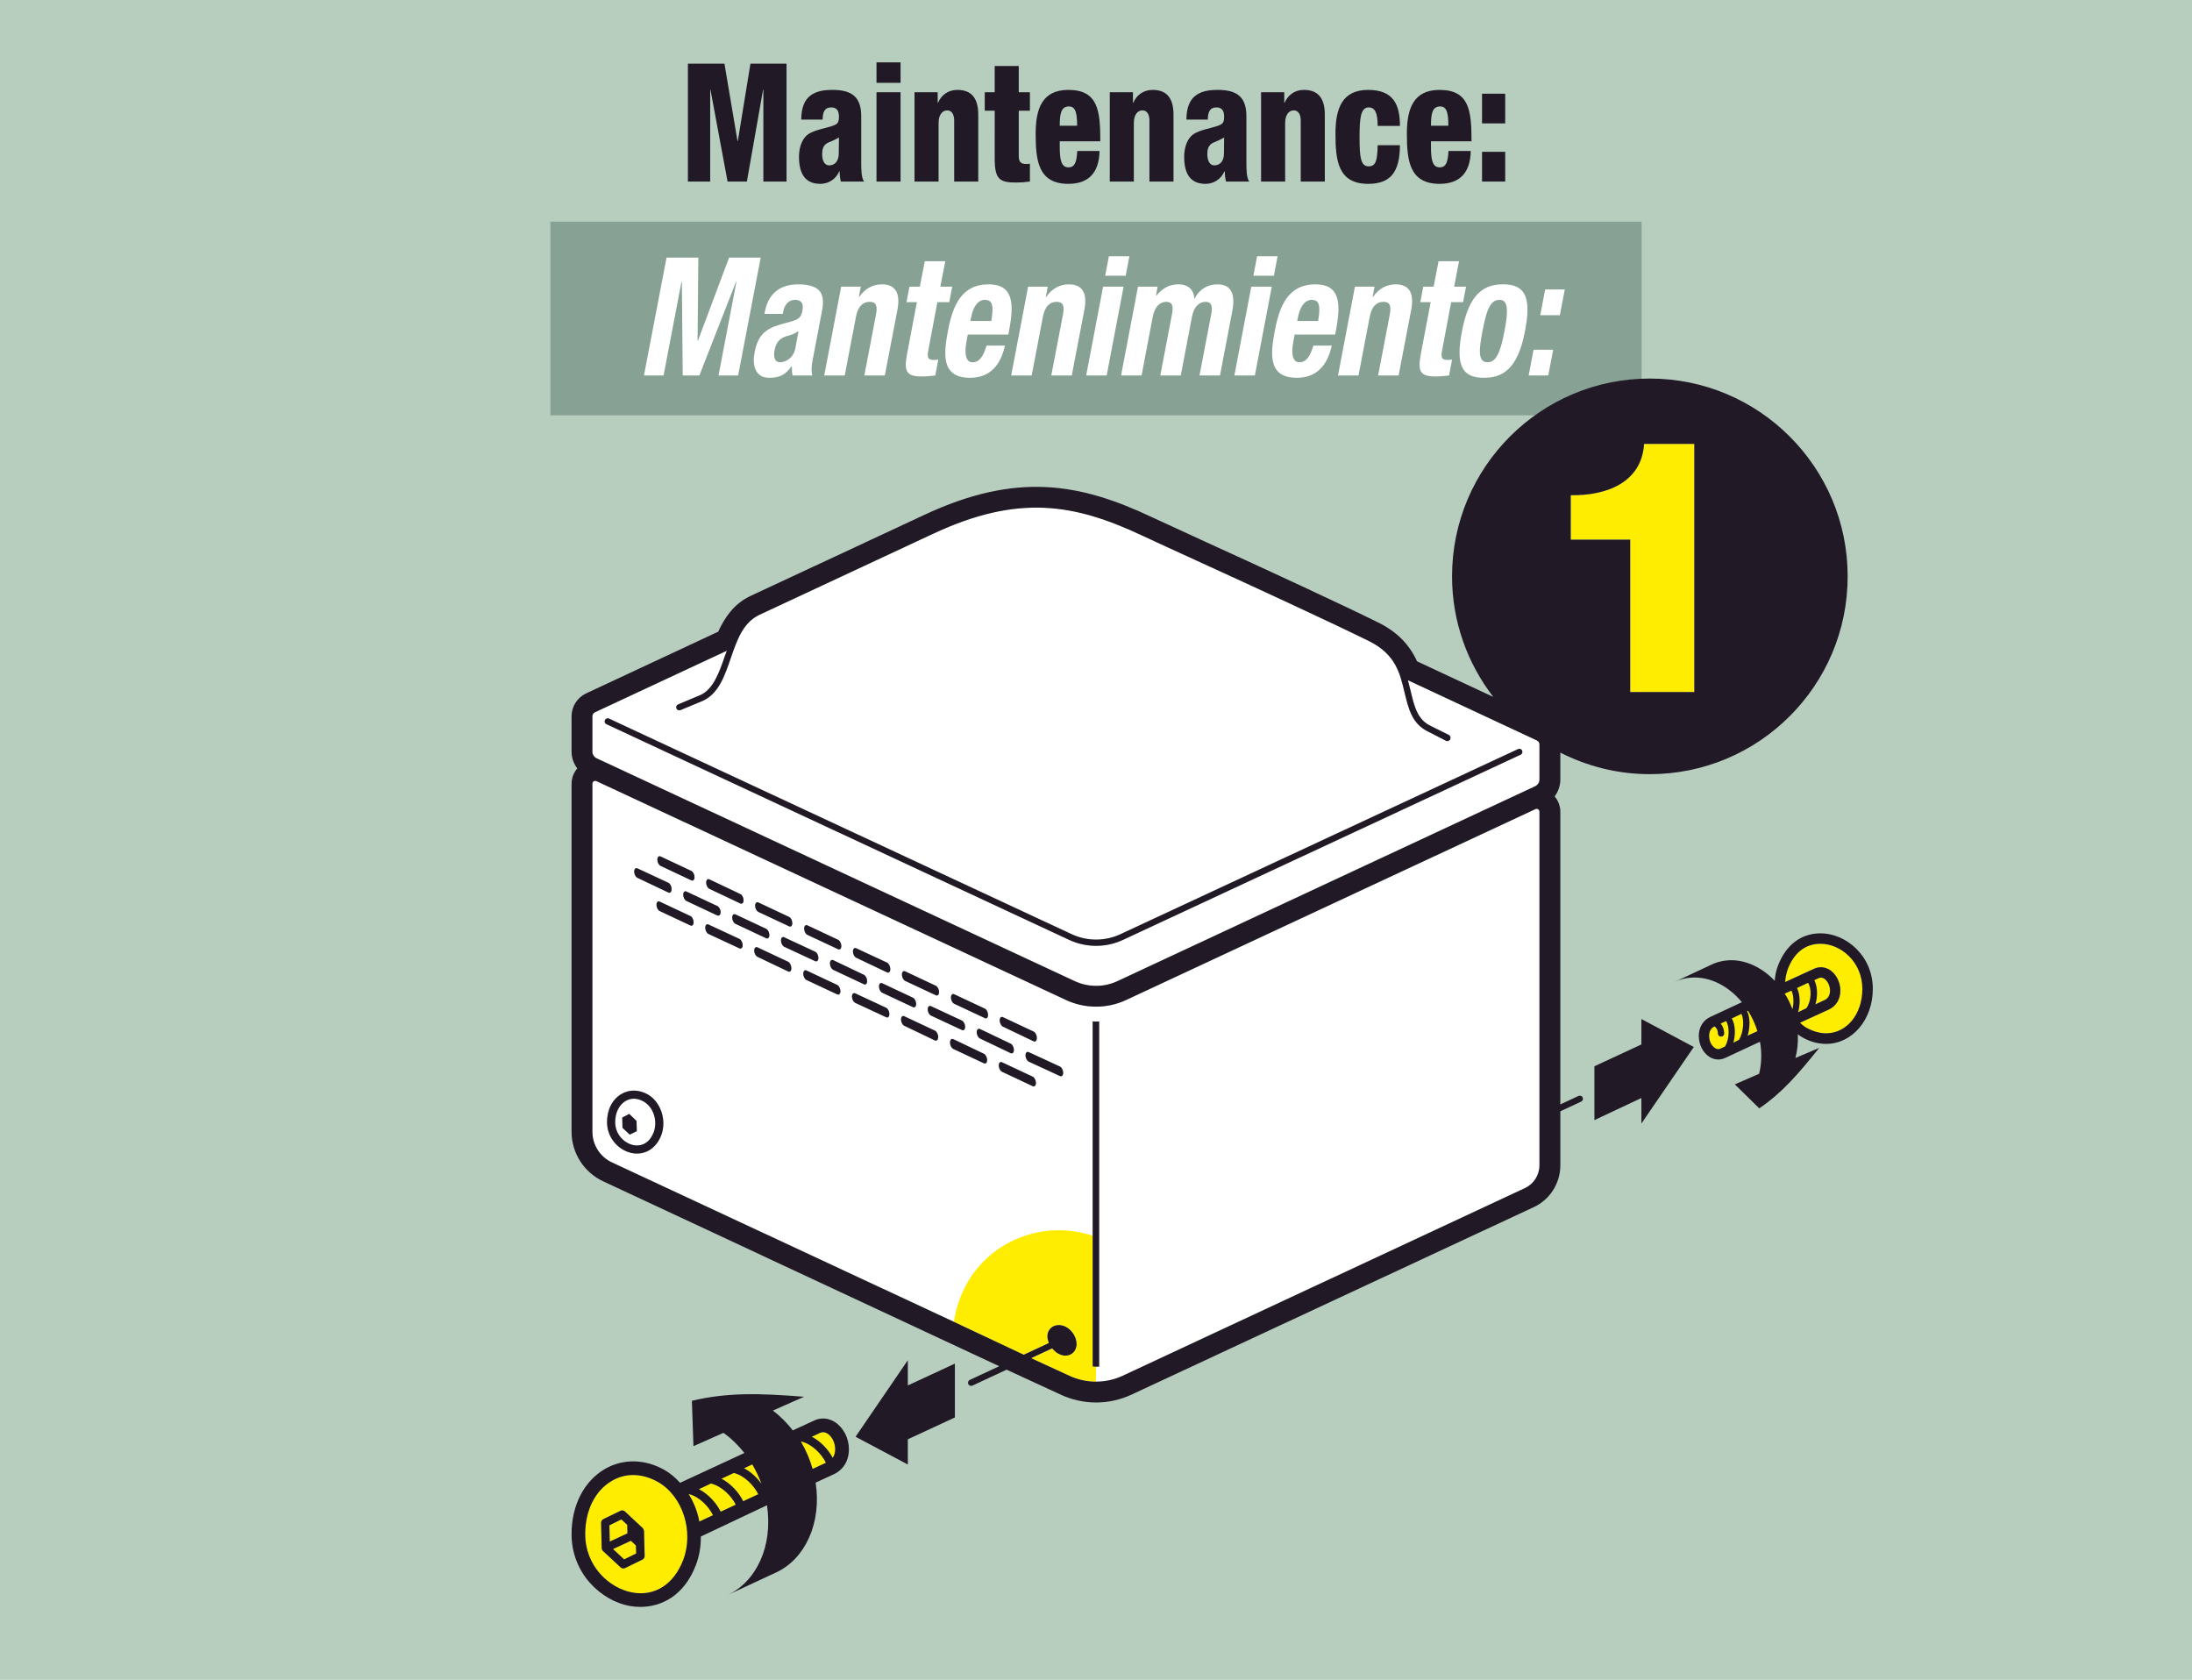
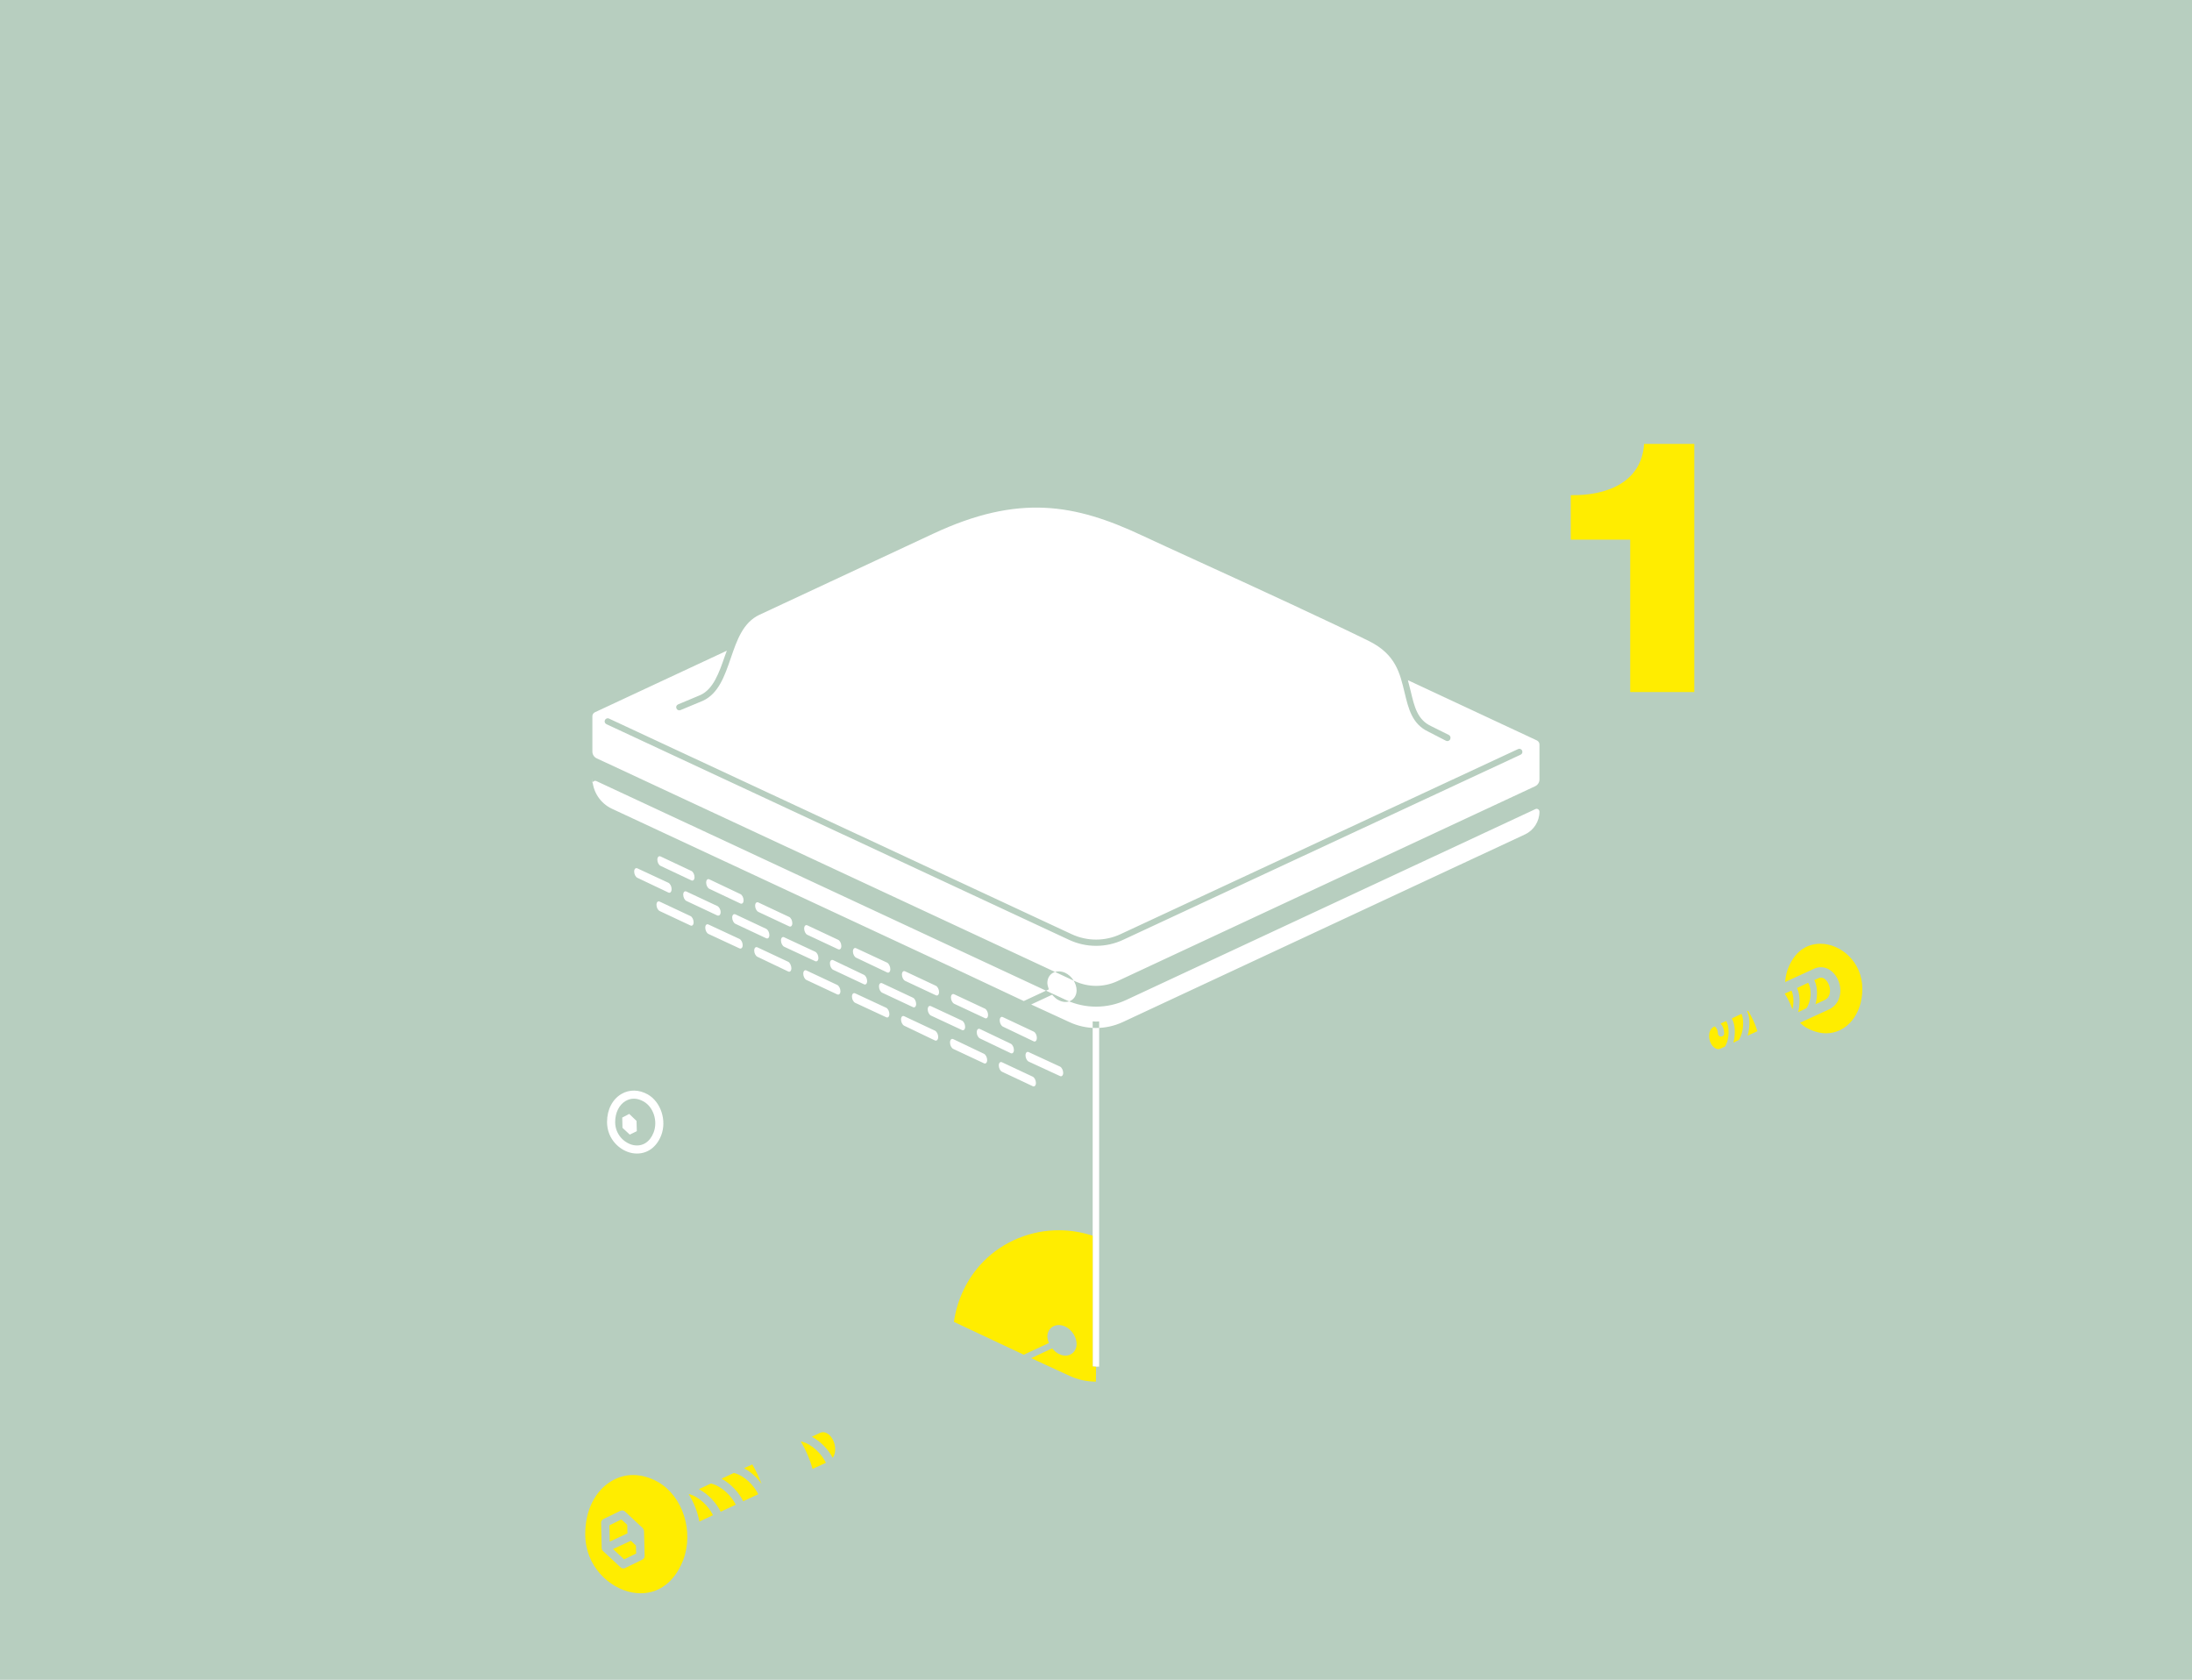
<svg xmlns="http://www.w3.org/2000/svg" id="Capa_1" x="0px" y="0px" width="474.999px" height="364px" viewBox="0 0 474.999 364" xml:space="preserve">
  <g>
    <rect fill="#B7CEBF" width="474.999" height="364" />
-     <path fill="#211925" d="M261.626,33.363c0,1.539,0.547,2.469,1.512,2.469c1.095,0,2.093-0.716,2.093-2.648  c0-1.608,0.032-2.608,0.032-3.396c-1.642,0.965-2.35,1.002-2.833,1.432C261.884,31.682,261.626,32.291,261.626,33.363z   M312.079,23.062c-1.706,0-1.995,1.573-1.995,4.187h3.767C313.851,24.526,313.528,23.062,312.079,23.062z M231.637,23.062  c-1.706,0-1.995,1.573-1.995,4.187h3.766C233.407,24.526,233.086,23.062,231.637,23.062z M178.159,33.363  c0,1.539,0.547,2.469,1.511,2.469c1.095,0,2.093-0.716,2.093-2.648c0-1.608,0.033-2.608,0.033-3.396  c-1.642,0.965-2.35,1.002-2.834,1.432C178.416,31.682,178.159,32.291,178.159,33.363z M321.152,20.305h5.022v6.44h-5.022V20.305z   M321.152,32.899h5.022v6.439h-5.022V32.899z M311.952,19.481c6.469,0,6.92,4.544,6.92,11.129h-8.788v1.18  c0,3.005,0.386,4.472,1.9,4.472c1.352,0,1.771-1.108,1.897-3.541h4.828c-0.097,4.792-2.446,7.117-6.758,7.117  c-6.567,0-7.084-5.116-7.084-10.874C304.868,23.526,306.285,19.481,311.952,19.481z M296.475,19.481  c5.472,0,6.888,3.188,6.888,7.802h-4.828c0-2.828-0.578-4.008-1.963-4.008c-1.738,0-1.964,2.431-1.964,6.401  c0,4.364,0.226,6.369,1.964,6.369c1.544,0,1.898-1.182,1.963-4.578h4.828c-0.032,5.976-2.156,8.37-6.888,8.37  c-6.566,0-7.083-5.116-7.083-10.874C289.392,23.526,290.809,19.481,296.475,19.481z M273.273,19.985h5.021v2.29h0.064  c0.741-1.718,2.252-2.794,4.185-2.794c2.961,0,4.539,1.646,4.539,5.367v14.49h-5.215V26.136c0-1.392-0.549-2.215-1.514-2.215  c-0.997,0-1.865,0.858-1.865,2.753v12.665h-5.215V19.985z M263.621,23.275c-1.448,0-1.867,0.966-1.897,2.646h-4.636  c0.031-2.646,0.74-4.256,1.963-5.188c1.224-0.928,2.703-1.252,4.859-1.252c4.283,0,6.181,1.646,6.181,5.726v9.946  c0,1.467,0,3.327,0.61,4.186h-5.02c-0.192-0.681-0.257-1.467-0.289-2.22h-0.065c-0.708,1.716-2.349,2.719-4.087,2.719  c-2.93,0-4.636-1.716-4.636-5.901c0-2.255,0.837-4.149,2.124-4.938c1.29-0.789,3.22-1.146,4.669-1.573  c1.576-0.467,1.865-0.752,1.865-2.219C265.263,24.025,264.781,23.275,263.621,23.275z M240.485,19.985h5.021v2.29h0.064  c0.741-1.718,2.252-2.794,4.186-2.794c2.96,0,4.539,1.646,4.539,5.367v14.49h-5.216V26.136c0-1.392-0.548-2.215-1.514-2.215  c-0.998,0-1.865,0.858-1.865,2.753v12.665h-5.215V19.985z M231.51,19.481c6.469,0,6.921,4.544,6.921,11.129h-8.789v1.18  c0,3.005,0.387,4.472,1.9,4.472c1.352,0,1.771-1.108,1.898-3.541h4.828c-0.098,4.792-2.447,7.117-6.759,7.117  c-6.566,0-7.083-5.116-7.083-10.874C224.427,23.526,225.844,19.481,231.51,19.481z M213.392,19.985h2.157v-5.688h5.214v5.688h2.415  v4.006h-2.415v9.767c0,1.358,0.449,1.787,1.675,1.787c0.224,0,0.513-0.037,0.74-0.071v3.865c-1,0.142-1.998,0.214-2.995,0.214  c-3.604,0-4.634-0.718-4.634-5.223V23.991h-2.157V19.985z M198.173,19.985h5.021v2.29h0.063c0.74-1.718,2.252-2.794,4.186-2.794  c2.96,0,4.539,1.646,4.539,5.367v14.49h-5.215V26.136c0-1.392-0.549-2.215-1.515-2.215c-0.997,0-1.864,0.858-1.864,2.753v12.665  h-5.216V19.985z M189.933,13.512h5.216v4.434h-5.216V13.512z M189.933,19.985h5.216v19.354h-5.216V19.985z M180.154,23.275  c-1.448,0-1.868,0.966-1.897,2.646h-4.637c0.033-2.646,0.741-4.256,1.963-5.188c1.225-0.928,2.703-1.252,4.861-1.252  c4.281,0,6.18,1.646,6.18,5.726v9.946c0,1.467,0,3.327,0.611,4.186h-5.021c-0.192-0.681-0.256-1.467-0.289-2.22h-0.065  c-0.707,1.716-2.348,2.719-4.087,2.719c-2.93,0-4.636-1.716-4.636-5.901c0-2.255,0.837-4.149,2.125-4.938  c1.289-0.789,3.219-1.146,4.668-1.573c1.577-0.467,1.866-0.752,1.866-2.219C181.796,24.025,181.314,23.275,180.154,23.275z   M149.068,13.796h7.918l2.834,16.779h0.062l2.737-16.779h7.821v25.543h-5.021V19.447h-0.065l-3.508,19.892h-4.185l-3.701-19.892  h-0.065v19.892h-4.828V13.796z" />
-     <path fill="#87A195" d="M355.735,48.037V90H119.264V48.037H355.735z" />
-     <path fill="#FFFFFF" d="M289.94,81.362l3.671-19.249h4.25l-0.419,2.255h0.064c1.287-1.896,3.058-2.754,4.923-2.754  c2.769,0,4.091,1.681,3.383,5.472l-2.739,14.276h-4.439l2.541-13.273c0.354-1.93-0.063-2.684-1.384-2.684  c-1.511,0-2.543,1.037-2.963,3.185l-2.444,12.772H289.94z M307.929,76.493l2.094-11.015h-2.255l0.646-3.365h2.252l1.062-5.507  h4.443l-1.062,5.507h2.575l-0.644,3.365h-2.575l-1.963,10.409c-0.29,1.504-0.13,2.109,1.157,2.109c0.354,0,0.708-0.035,0.997-0.072  l-0.643,3.438c-0.998,0.104-1.898,0.214-2.929,0.214C307.607,81.576,307.188,80.395,307.929,76.493z M276.044,59.754H271.6  l0.808-4.22h4.439L276.044,59.754z M242.93,81.362l3.671-19.249h4.248l-0.354,1.97h0.063c1.449-1.756,2.961-2.469,4.829-2.469  c2.027,0,3.314,1.107,3.411,3.078h0.065c1.061-2.04,2.865-3.078,4.956-3.078c2.93,0,3.927,2.041,3.22,5.759l-2.672,13.989h-4.443  l2.575-13.453c0.293-1.609,0-2.504-1.254-2.504c-1.417,0-2.544,1.072-2.963,3.292l-2.414,12.665h-4.439l2.573-13.453  c0.29-1.609,0-2.504-1.257-2.504c-1.416,0-2.54,1.072-2.96,3.292l-2.414,12.665H242.93z M316.81,71.737  c1.257-6.581,3.672-10.123,8.754-10.123c5.377-0.11,6.18,3.433,4.894,10.123c-1.255,6.581-3.668,10.124-8.754,10.124  C316.326,81.97,315.523,78.429,316.81,71.737z M322.348,78.498c1.8,0,2.768-1.967,3.668-6.761c0.935-4.793,0.708-6.762-1.095-6.762  c-2.188,0-2.896,2.826-3.67,6.762C320.511,75.674,320.156,78.498,322.348,78.498z M271.924,81.362h-4.443l3.67-19.249h4.442  L271.924,81.362z M338.016,68.303h-4.247l1.062-5.581h4.248L338.016,68.303z M335.504,81.362h-4.246l1.062-5.582h4.248  L335.504,81.362z M276.267,71.561c0.997-5.152,2.8-9.946,8.785-9.946c5.184,0,5.602,3.864,4.475,9.767l-0.192,1.106h-8.786  l-0.289,1.54c-0.451,2.252-0.324,4.471,1.316,4.471c1.481,0,2.32-1.251,3.028-3.61h3.99c-0.997,4.47-3.412,6.974-7.597,6.974  C274.561,81.861,275.366,76.354,276.267,71.561z M281.095,69.556h4.538c0.481-2.934,0.452-4.58-1.384-4.58  c-1.771,0-2.674,2.041-2.992,3.828L281.095,69.556z M243.933,59.754h-4.445l0.806-4.22h4.441L243.933,59.754z M143.793,81.362  h-4.249l4.894-25.543h6.887l-0.161,18.03h0.065l6.76-18.03h6.855l-4.894,25.543h-4.248l3.895-20.391h-0.063l-7.982,20.391h-3.605  l-0.193-20.391h-0.063L143.793,81.362z M173.881,67.335c0.289-1.466-0.129-2.359-1.609-2.359c-1.352,0-2.254,1.004-2.543,2.504  l-0.096,0.54h-3.991l0.096-0.467c0.837-4.438,3.862-5.938,7.209-5.938c5.279,0,5.827,2.432,5.15,5.901l-1.931,10.125  c-0.354,1.788-0.386,2.611-0.161,3.722h-4.249c-0.161-0.609-0.161-1.362-0.161-2.005h-0.063c-1.416,2.005-2.769,2.504-4.893,2.504  c-3.091,0-3.638-2.934-3.123-5.508c0.676-3.616,2.286-5.082,5.505-6.01l2.672-0.754C173.076,69.196,173.655,68.625,173.881,67.335z   M173.044,71.737c-0.708,0.501-1.513,0.823-2.093,0.966c-1.866,0.429-2.768,1.396-3.09,3.111c-0.289,1.467-0.031,2.684,1.159,2.684  s2.896-0.857,3.315-2.967L173.044,71.737z M183.049,81.362h-4.442l3.67-19.249h4.249l-0.418,2.255h0.063  c1.288-1.896,3.06-2.754,4.925-2.754c2.768,0,4.089,1.681,3.381,5.472l-2.737,14.276h-4.441l2.542-13.273  c0.354-1.93-0.063-2.684-1.384-2.684c-1.513,0-2.542,1.037-2.961,3.185L183.049,81.362z M239.812,81.362h-4.443l3.67-19.249h4.439  L239.812,81.362z M219.119,81.362l3.669-19.249h4.25l-0.419,2.255h0.064c1.288-1.896,3.058-2.754,4.924-2.754  c2.768,0,4.09,1.681,3.381,5.472l-2.737,14.276h-4.439l2.541-13.273c0.354-1.93-0.065-2.684-1.384-2.684  c-1.512,0-2.545,1.037-2.963,3.185l-2.444,12.772H219.119z M205.443,71.561c0.997-5.152,2.801-9.946,8.787-9.946  c5.182,0,5.601,3.864,4.475,9.767l-0.194,1.106h-8.787l-0.289,1.54c-0.45,2.252-0.321,4.471,1.319,4.471  c1.481,0,2.317-1.251,3.026-3.61h3.99c-0.998,4.47-3.411,6.974-7.596,6.974C203.737,81.861,204.542,76.354,205.443,71.561z   M210.271,69.556h4.54c0.482-2.934,0.45-4.58-1.385-4.58c-1.771,0-2.672,2.041-2.994,3.828L210.271,69.556z M196.595,76.493  l2.093-11.015h-2.254l0.645-3.365h2.252l1.063-5.507h4.441l-1.062,5.507h2.575l-0.645,3.365h-2.574l-1.963,10.409  c-0.291,1.504-0.13,2.109,1.158,2.109c0.354,0,0.709-0.035,0.998-0.072l-0.644,3.438c-0.998,0.104-1.899,0.214-2.93,0.214  C196.272,81.576,195.854,80.395,196.595,76.493z" />
    <g>
-       <path fill="#FFFFFF" d="M237.514,296.152c-0.242,0-0.487-0.029-0.736-0.043v-28.346c-2.285-0.745-4.777-1.186-7.282-1.179   c-5.952-0.049-12.088,2.365-16.394,6.778c-3.556,3.593-5.732,8.37-6.392,13.067l15.139,7.122l5.427-2.529   c-0.124-0.381-0.319-1.001-0.319-1.384c0-1.954,1.834-3.097,3.849-2.208c1.425,0.663,2.49,2.267,2.49,3.809   c0,1.924-1.806,3.106-3.729,2.202c-0.616-0.239-1.187-0.819-1.568-1.26l-4.55,2.116l8.269,3.807   c1.832,0.855,3.789,1.282,5.759,1.284L237.514,296.152z" />
-       <path fill="#FFFFFF" d="M206.559,225.165c-0.382-0.181-0.694,0.168-0.694,0.756c0,0.563,0.312,1.175,0.694,1.362l6.666,3.122   c0.377,0.18,0.689-0.143,0.689-0.706c0-0.56-0.312-1.168-0.689-1.352L206.559,225.165z M219.709,227.515   c0-0.566-0.302-1.178-0.695-1.359l-6.66-3.18c-0.391-0.177-0.699,0.133-0.699,0.706c0,0.564,0.308,1.159,0.699,1.342l6.66,3.188   C219.408,228.384,219.709,228.074,219.709,227.515z M223.987,225.643c0.387,0.172,0.695-0.135,0.695-0.773   c0-0.556-0.309-1.162-0.695-1.337l-6.667-3.132c-0.378-0.186-0.689,0.134-0.689,0.702c0,0.555,0.311,1.171,0.689,1.353   L223.987,225.643z M217.124,230.181c-0.387-0.175-0.69,0.134-0.69,0.693c0,0.568,0.303,1.178,0.69,1.359l6.657,3.13   c0.399,0.176,0.702-0.14,0.702-0.704s-0.303-1.164-0.702-1.359L217.124,230.181z M195.933,220.203   c-0.375-0.178-0.684,0.14-0.684,0.711c0,0.562,0.309,1.167,0.684,1.347l6.658,3.192c0.404,0.177,0.714-0.187,0.714-0.765   c0-0.557-0.31-1.167-0.714-1.36L195.933,220.203z M222.225,228.687c0,0.57,0.308,1.171,0.694,1.354l6.771,3.126   c0.384,0.182,0.698-0.135,0.698-0.69c0-0.569-0.314-1.184-0.698-1.363l-6.771-3.128   C222.533,227.81,222.225,228.113,222.225,228.687z M209.142,222.505c0-0.574-0.313-1.177-0.694-1.357l-6.707-3.123   c-0.398-0.184-0.706,0.13-0.706,0.692c0,0.567,0.308,1.169,0.706,1.349l6.707,3.127   C208.828,223.375,209.142,223.065,209.142,222.505z M174.755,210.292c-0.386-0.181-0.69,0.138-0.69,0.712   c0,0.557,0.304,1.162,0.69,1.346l6.657,3.119c0.39,0.188,0.708-0.132,0.708-0.688c0-0.565-0.318-1.184-0.708-1.362   L174.755,210.292z M177.345,207.575c0-0.575-0.305-1.17-0.707-1.352l-6.715-3.124c-0.38-0.181-0.688,0.124-0.688,0.685   c0,0.576,0.308,1.177,0.688,1.362l6.715,3.123C177.04,208.445,177.345,208.138,177.345,207.575z M198.524,217.545   c0-0.568-0.306-1.178-0.695-1.353l-6.664-3.132c-0.381-0.18-0.691,0.13-0.691,0.701c0,0.57,0.31,1.174,0.691,1.348l6.664,3.123   C198.218,218.415,198.524,218.109,198.524,217.545z M164.142,205.282c-0.392-0.178-0.707,0.124-0.707,0.704   c0,0.567,0.315,1.166,0.707,1.345l6.659,3.18c0.378,0.188,0.688-0.133,0.688-0.695c0-0.559-0.311-1.234-0.688-1.409   L164.142,205.282z M185.323,215.255c-0.393-0.188-0.707,0.13-0.707,0.698c0,0.564,0.313,1.172,0.707,1.351l6.722,3.126   c0.373,0.181,0.68-0.131,0.68-0.698c0-0.559-0.307-1.176-0.68-1.354L185.323,215.255z M187.904,212.587   c0-0.574-0.31-1.174-0.691-1.354l-6.664-3.181c-0.382-0.176-0.704,0.13-0.704,0.691c0,0.636,0.322,1.228,0.704,1.405l6.664,3.131   C187.595,213.462,187.904,213.152,187.904,212.587z M166.721,202.614c0-0.562-0.312-1.163-0.689-1.344l-6.667-3.134   c-0.385-0.172-0.701,0.132-0.701,0.689c0,0.572,0.316,1.185,0.701,1.358l6.667,3.128   C166.408,203.485,166.721,203.179,166.721,202.614z M136.982,249.865c2.604,0.472,5.113-0.795,6.302-3.851   c1.233-3.23-0.071-7.227-2.911-8.863c-1.921-1.068-3.965-1.106-5.689-0.109c-1.97,1.144-3.14,3.401-3.14,6.09   C131.543,246.854,134.336,249.37,136.982,249.865z M135.572,238.568c1.128-0.662,2.491-0.691,3.899,0.116   c2.144,1.21,3.104,4.248,2.171,6.701c-0.813,2.1-2.43,3.105-4.347,2.755c-1.931-0.372-3.99-2.241-3.99-5.009   C133.305,241.11,134.171,239.376,135.572,238.568z M136.47,245.859l1.526-0.744l-0.063-2.222l-1.577-1.519l-1.518,0.792   l0.051,2.22L136.47,245.859z M128.367,155.192c0-0.36,0.214-0.687,0.538-0.847l28.601-13.348c-0.13,0.37-0.279,0.717-0.395,1.06   c-1.29,3.751-2.532,7.263-5.332,8.549l-4.84,2.03c-0.341,0.139-0.509,0.529-0.358,0.868c0.137,0.349,0.532,0.508,0.873,0.369   l4.868-2.025c3.369-1.558,4.697-5.312,6.072-9.349c1.292-3.737,2.595-7.614,6.208-9.298l37.564-17.527   c18.615-8.716,30.802-6.462,45.404,0.404c2.771,1.298,6.997,3.229,11.881,5.464c12.392,5.652,29.214,13.421,37.242,17.388   c5.813,2.91,6.669,7.016,7.669,11.11c0.849,3.541,1.634,6.869,5.187,8.525l3.779,1.947c0.336,0.17,0.754,0.048,0.928-0.325   c0.162-0.368,0.02-0.77-0.309-0.935l-3.805-1.894c-2.975-1.381-3.636-4.138-4.461-7.627c-0.192-0.776-0.385-1.55-0.598-2.343   l27.965,13.061c0.335,0.175,0.548,0.503,0.548,0.862v7.624c0,0.604-0.37,1.155-0.909,1.423l-90.541,42.244   c-2.949,1.367-6.312,1.367-9.25,0L129.27,164.308c-0.544-0.263-0.903-0.836-0.903-1.442V155.192z M128.367,169.818   c0-0.456,0.462-0.752,0.874-0.561l101.754,47.429c4.195,1.959,8.977,1.896,13.042,0l88.69-41.364c0.41-0.2,0.868,0.129,0.868,0.56   v76.638c0,2.094-1.225,4.02-3.097,4.908l-76.796,35.827l-10.388,4.851c-1.857,0.861-3.852,1.29-5.838,1.284   c-1.97-0.002-3.927-0.429-5.759-1.284l-8.269-3.807l4.55-2.116c0.382,0.44,0.953,1.021,1.568,1.26   c1.922,0.904,3.729-0.278,3.729-2.202c0-1.542-1.065-3.146-2.49-3.809c-2.014-0.889-3.849,0.254-3.849,2.208   c0,0.383,0.196,1.003,0.319,1.384l-5.427,2.529l-15.139-7.122l-74.114-34.55c-2.567-1.197-4.228-3.804-4.228-6.633V169.818z    M144.845,193.406c0.375,0.166,0.688-0.135,0.688-0.759c0-0.574-0.314-1.171-0.688-1.354l-6.712-3.124   c-0.404-0.188-0.708,0.136-0.708,0.695c0,0.564,0.304,1.176,0.708,1.352L144.845,193.406z M149.809,190.767   c0.385,0.178,0.693-0.135,0.693-0.694c0-0.578-0.308-1.179-0.693-1.354l-6.644-3.126c-0.41-0.186-0.717,0.127-0.717,0.687   c0,0.587,0.307,1.178,0.717,1.354L149.809,190.767z M202.801,215.665c0.385,0.177,0.691-0.136,0.691-0.704   c0-0.555-0.307-1.166-0.691-1.353l-6.666-3.13c-0.381-0.176-0.692,0.137-0.692,0.71c0,0.558,0.311,1.172,0.692,1.352   L202.801,215.665z M181.616,205.689c0.391,0.187,0.7-0.135,0.7-0.695c0-0.563-0.309-1.178-0.7-1.352l-6.667-3.13   c-0.381-0.174-0.69,0.136-0.69,0.713c0,0.556,0.309,1.161,0.69,1.339L181.616,205.689z M192.238,210.713   c0.378,0.18,0.693-0.143,0.693-0.708c0-0.558-0.315-1.226-0.693-1.41l-6.716-3.125c-0.378-0.178-0.696,0.132-0.696,0.71   c0,0.56,0.317,1.166,0.696,1.341L192.238,210.713z M160.42,195.771c0.404,0.186,0.713-0.125,0.713-0.688   c0-0.57-0.309-1.177-0.713-1.353l-6.714-3.187c-0.373-0.176-0.681,0.133-0.681,0.701c0,0.574,0.308,1.17,0.681,1.349   L160.42,195.771z M171.004,200.729c0.384,0.183,0.687-0.124,0.687-0.685c0-0.57-0.302-1.185-0.687-1.355l-6.665-3.128   c-0.39-0.182-0.706,0.124-0.706,0.712c0,0.554,0.316,1.15,0.706,1.332L171.004,200.729z M213.428,220.62   c0.382,0.184,0.682-0.136,0.682-0.708c0-0.552-0.3-1.159-0.682-1.347l-6.668-3.121c-0.377-0.181-0.696,0.141-0.696,0.702   c0,0.553,0.319,1.17,0.696,1.354L213.428,220.62z M153.52,200.329c-0.384-0.186-0.693,0.122-0.693,0.692   c0,0.574,0.309,1.166,0.693,1.356l6.708,3.119c0.389,0.181,0.71-0.131,0.71-0.688c0-0.571-0.321-1.18-0.71-1.358L153.52,200.329z    M238.183,296.126v-74.791c-0.228,0.006-0.448,0.029-0.669,0.029c-0.242,0-0.487-0.023-0.736-0.036v74.781   c0.25,0.014,0.495,0.043,0.736,0.043C237.734,296.152,237.955,296.138,238.183,296.126z M156.158,197.649   c0-0.562-0.326-1.159-0.752-1.34l-6.663-3.123c-0.382-0.187-0.692,0.122-0.692,0.687c0,0.571,0.31,1.183,0.692,1.354l6.663,3.13   C155.832,198.531,156.158,198.228,156.158,197.649z M142.952,195.372c-0.386-0.182-0.695,0.12-0.695,0.694   c0,0.569,0.309,1.17,0.695,1.346l6.667,3.129c0.384,0.173,0.686-0.128,0.686-0.698c0-0.558-0.302-1.167-0.686-1.345   L142.952,195.372z M231.662,203.653c3.718,1.735,7.996,1.735,11.711,0l86.146-40.123c0.335-0.148,0.475-0.552,0.315-0.883   c-0.149-0.349-0.553-0.49-0.874-0.327l-86.159,40.112c-3.356,1.561-7.2,1.563-10.569,0L131.99,155.72   c-0.333-0.18-0.749-0.024-0.904,0.315c-0.156,0.335-0.014,0.731,0.327,0.888L231.662,203.653z" />
+       <path fill="#FFFFFF" d="M206.559,225.165c-0.382-0.181-0.694,0.168-0.694,0.756c0,0.563,0.312,1.175,0.694,1.362l6.666,3.122   c0.377,0.18,0.689-0.143,0.689-0.706c0-0.56-0.312-1.168-0.689-1.352L206.559,225.165z M219.709,227.515   c0-0.566-0.302-1.178-0.695-1.359l-6.66-3.18c-0.391-0.177-0.699,0.133-0.699,0.706c0,0.564,0.308,1.159,0.699,1.342l6.66,3.188   C219.408,228.384,219.709,228.074,219.709,227.515z M223.987,225.643c0.387,0.172,0.695-0.135,0.695-0.773   c0-0.556-0.309-1.162-0.695-1.337l-6.667-3.132c-0.378-0.186-0.689,0.134-0.689,0.702c0,0.555,0.311,1.171,0.689,1.353   L223.987,225.643z M217.124,230.181c-0.387-0.175-0.69,0.134-0.69,0.693c0,0.568,0.303,1.178,0.69,1.359l6.657,3.13   c0.399,0.176,0.702-0.14,0.702-0.704s-0.303-1.164-0.702-1.359L217.124,230.181z M195.933,220.203   c-0.375-0.178-0.684,0.14-0.684,0.711c0,0.562,0.309,1.167,0.684,1.347l6.658,3.192c0.404,0.177,0.714-0.187,0.714-0.765   c0-0.557-0.31-1.167-0.714-1.36L195.933,220.203z M222.225,228.687c0,0.57,0.308,1.171,0.694,1.354l6.771,3.126   c0.384,0.182,0.698-0.135,0.698-0.69c0-0.569-0.314-1.184-0.698-1.363l-6.771-3.128   C222.533,227.81,222.225,228.113,222.225,228.687z M209.142,222.505c0-0.574-0.313-1.177-0.694-1.357l-6.707-3.123   c-0.398-0.184-0.706,0.13-0.706,0.692c0,0.567,0.308,1.169,0.706,1.349l6.707,3.127   C208.828,223.375,209.142,223.065,209.142,222.505z M174.755,210.292c-0.386-0.181-0.69,0.138-0.69,0.712   c0,0.557,0.304,1.162,0.69,1.346l6.657,3.119c0.39,0.188,0.708-0.132,0.708-0.688c0-0.565-0.318-1.184-0.708-1.362   L174.755,210.292z M177.345,207.575c0-0.575-0.305-1.17-0.707-1.352l-6.715-3.124c-0.38-0.181-0.688,0.124-0.688,0.685   c0,0.576,0.308,1.177,0.688,1.362l6.715,3.123C177.04,208.445,177.345,208.138,177.345,207.575z M198.524,217.545   c0-0.568-0.306-1.178-0.695-1.353l-6.664-3.132c-0.381-0.18-0.691,0.13-0.691,0.701c0,0.57,0.31,1.174,0.691,1.348l6.664,3.123   C198.218,218.415,198.524,218.109,198.524,217.545z M164.142,205.282c-0.392-0.178-0.707,0.124-0.707,0.704   c0,0.567,0.315,1.166,0.707,1.345l6.659,3.18c0.378,0.188,0.688-0.133,0.688-0.695c0-0.559-0.311-1.234-0.688-1.409   L164.142,205.282z M185.323,215.255c-0.393-0.188-0.707,0.13-0.707,0.698c0,0.564,0.313,1.172,0.707,1.351l6.722,3.126   c0.373,0.181,0.68-0.131,0.68-0.698c0-0.559-0.307-1.176-0.68-1.354L185.323,215.255z M187.904,212.587   c0-0.574-0.31-1.174-0.691-1.354l-6.664-3.181c-0.382-0.176-0.704,0.13-0.704,0.691c0,0.636,0.322,1.228,0.704,1.405l6.664,3.131   C187.595,213.462,187.904,213.152,187.904,212.587z M166.721,202.614c0-0.562-0.312-1.163-0.689-1.344l-6.667-3.134   c-0.385-0.172-0.701,0.132-0.701,0.689c0,0.572,0.316,1.185,0.701,1.358l6.667,3.128   C166.408,203.485,166.721,203.179,166.721,202.614z M136.982,249.865c2.604,0.472,5.113-0.795,6.302-3.851   c1.233-3.23-0.071-7.227-2.911-8.863c-1.921-1.068-3.965-1.106-5.689-0.109c-1.97,1.144-3.14,3.401-3.14,6.09   C131.543,246.854,134.336,249.37,136.982,249.865z M135.572,238.568c1.128-0.662,2.491-0.691,3.899,0.116   c2.144,1.21,3.104,4.248,2.171,6.701c-0.813,2.1-2.43,3.105-4.347,2.755c-1.931-0.372-3.99-2.241-3.99-5.009   C133.305,241.11,134.171,239.376,135.572,238.568z M136.47,245.859l1.526-0.744l-0.063-2.222l-1.577-1.519l-1.518,0.792   l0.051,2.22L136.47,245.859z M128.367,155.192c0-0.36,0.214-0.687,0.538-0.847l28.601-13.348c-0.13,0.37-0.279,0.717-0.395,1.06   c-1.29,3.751-2.532,7.263-5.332,8.549l-4.84,2.03c-0.341,0.139-0.509,0.529-0.358,0.868c0.137,0.349,0.532,0.508,0.873,0.369   l4.868-2.025c3.369-1.558,4.697-5.312,6.072-9.349c1.292-3.737,2.595-7.614,6.208-9.298l37.564-17.527   c18.615-8.716,30.802-6.462,45.404,0.404c2.771,1.298,6.997,3.229,11.881,5.464c12.392,5.652,29.214,13.421,37.242,17.388   c5.813,2.91,6.669,7.016,7.669,11.11c0.849,3.541,1.634,6.869,5.187,8.525l3.779,1.947c0.336,0.17,0.754,0.048,0.928-0.325   c0.162-0.368,0.02-0.77-0.309-0.935l-3.805-1.894c-2.975-1.381-3.636-4.138-4.461-7.627c-0.192-0.776-0.385-1.55-0.598-2.343   l27.965,13.061c0.335,0.175,0.548,0.503,0.548,0.862v7.624c0,0.604-0.37,1.155-0.909,1.423l-90.541,42.244   c-2.949,1.367-6.312,1.367-9.25,0L129.27,164.308c-0.544-0.263-0.903-0.836-0.903-1.442V155.192z M128.367,169.818   c0-0.456,0.462-0.752,0.874-0.561l101.754,47.429c4.195,1.959,8.977,1.896,13.042,0l88.69-41.364c0.41-0.2,0.868,0.129,0.868,0.56   c0,2.094-1.225,4.02-3.097,4.908l-76.796,35.827l-10.388,4.851c-1.857,0.861-3.852,1.29-5.838,1.284   c-1.97-0.002-3.927-0.429-5.759-1.284l-8.269-3.807l4.55-2.116c0.382,0.44,0.953,1.021,1.568,1.26   c1.922,0.904,3.729-0.278,3.729-2.202c0-1.542-1.065-3.146-2.49-3.809c-2.014-0.889-3.849,0.254-3.849,2.208   c0,0.383,0.196,1.003,0.319,1.384l-5.427,2.529l-15.139-7.122l-74.114-34.55c-2.567-1.197-4.228-3.804-4.228-6.633V169.818z    M144.845,193.406c0.375,0.166,0.688-0.135,0.688-0.759c0-0.574-0.314-1.171-0.688-1.354l-6.712-3.124   c-0.404-0.188-0.708,0.136-0.708,0.695c0,0.564,0.304,1.176,0.708,1.352L144.845,193.406z M149.809,190.767   c0.385,0.178,0.693-0.135,0.693-0.694c0-0.578-0.308-1.179-0.693-1.354l-6.644-3.126c-0.41-0.186-0.717,0.127-0.717,0.687   c0,0.587,0.307,1.178,0.717,1.354L149.809,190.767z M202.801,215.665c0.385,0.177,0.691-0.136,0.691-0.704   c0-0.555-0.307-1.166-0.691-1.353l-6.666-3.13c-0.381-0.176-0.692,0.137-0.692,0.71c0,0.558,0.311,1.172,0.692,1.352   L202.801,215.665z M181.616,205.689c0.391,0.187,0.7-0.135,0.7-0.695c0-0.563-0.309-1.178-0.7-1.352l-6.667-3.13   c-0.381-0.174-0.69,0.136-0.69,0.713c0,0.556,0.309,1.161,0.69,1.339L181.616,205.689z M192.238,210.713   c0.378,0.18,0.693-0.143,0.693-0.708c0-0.558-0.315-1.226-0.693-1.41l-6.716-3.125c-0.378-0.178-0.696,0.132-0.696,0.71   c0,0.56,0.317,1.166,0.696,1.341L192.238,210.713z M160.42,195.771c0.404,0.186,0.713-0.125,0.713-0.688   c0-0.57-0.309-1.177-0.713-1.353l-6.714-3.187c-0.373-0.176-0.681,0.133-0.681,0.701c0,0.574,0.308,1.17,0.681,1.349   L160.42,195.771z M171.004,200.729c0.384,0.183,0.687-0.124,0.687-0.685c0-0.57-0.302-1.185-0.687-1.355l-6.665-3.128   c-0.39-0.182-0.706,0.124-0.706,0.712c0,0.554,0.316,1.15,0.706,1.332L171.004,200.729z M213.428,220.62   c0.382,0.184,0.682-0.136,0.682-0.708c0-0.552-0.3-1.159-0.682-1.347l-6.668-3.121c-0.377-0.181-0.696,0.141-0.696,0.702   c0,0.553,0.319,1.17,0.696,1.354L213.428,220.62z M153.52,200.329c-0.384-0.186-0.693,0.122-0.693,0.692   c0,0.574,0.309,1.166,0.693,1.356l6.708,3.119c0.389,0.181,0.71-0.131,0.71-0.688c0-0.571-0.321-1.18-0.71-1.358L153.52,200.329z    M238.183,296.126v-74.791c-0.228,0.006-0.448,0.029-0.669,0.029c-0.242,0-0.487-0.023-0.736-0.036v74.781   c0.25,0.014,0.495,0.043,0.736,0.043C237.734,296.152,237.955,296.138,238.183,296.126z M156.158,197.649   c0-0.562-0.326-1.159-0.752-1.34l-6.663-3.123c-0.382-0.187-0.692,0.122-0.692,0.687c0,0.571,0.31,1.183,0.692,1.354l6.663,3.13   C155.832,198.531,156.158,198.228,156.158,197.649z M142.952,195.372c-0.386-0.182-0.695,0.12-0.695,0.694   c0,0.569,0.309,1.17,0.695,1.346l6.667,3.129c0.384,0.173,0.686-0.128,0.686-0.698c0-0.558-0.302-1.167-0.686-1.345   L142.952,195.372z M231.662,203.653c3.718,1.735,7.996,1.735,11.711,0l86.146-40.123c0.335-0.148,0.475-0.552,0.315-0.883   c-0.149-0.349-0.553-0.49-0.874-0.327l-86.159,40.112c-3.356,1.561-7.2,1.563-10.569,0L131.99,155.72   c-0.333-0.18-0.749-0.024-0.904,0.315c-0.156,0.335-0.014,0.731,0.327,0.888L231.662,203.653z" />
    </g>
    <path fill="#FFED00" d="M340.376,116.938v-9.642c7.562,0.148,15.355-2.627,15.891-11.112h10.88v53.771H353.26v-33.018H340.376z   M237.477,299.39c-1.97-0.002-3.927-0.429-5.759-1.284l-8.269-3.807l4.55-2.116c0.382,0.44,0.953,1.021,1.568,1.26  c1.922,0.904,3.729-0.278,3.729-2.202c0-1.542-1.065-3.146-2.49-3.809c-2.014-0.889-3.849,0.254-3.849,2.208  c0,0.383,0.196,1.003,0.319,1.384l-5.427,2.529l-15.139-7.122c0.66-4.697,2.836-9.475,6.392-13.067  c4.306-4.413,10.442-6.827,16.394-6.778c2.505-0.007,4.997,0.434,7.282,1.179v28.346c0.25,0.014,0.495,0.043,0.736,0.043  L237.477,299.39z M148.04,338.053c-2.043,5.296-6.157,7.93-11.073,7.015c-4.914-0.919-10.15-5.649-10.15-12.646  c0-5.176,2.163-9.443,5.789-11.546c1.435-0.834,2.978-1.253,4.583-1.253c1.762,0,3.631,0.509,5.411,1.516  C147.966,324.217,150.405,331.866,148.04,338.053z M139.56,331.807c-0.012-0.232-0.118-0.521-0.325-0.728l-3.81-3.558  c-0.265-0.25-0.68-0.315-0.998-0.137l-3.683,1.789c-0.302,0.156-0.503,0.48-0.493,0.822l0.131,5.462  c0.011,0.23,0.111,0.455,0.281,0.63l3.812,3.54c0.159,0.154,0.393,0.237,0.612,0.237c0.134,0,0.258-0.034,0.386-0.088l3.668-1.791  c0.346-0.161,0.563-0.479,0.552-0.831L139.56,331.807z M134.65,329.245l1.269,1.172l0.043,1.847l-3.829,1.783l-0.079-3.524  L134.65,329.245z M135.246,337.9l-2.407-2.238l3.88-1.788l1.083,1.021l0.05,1.733L135.246,337.9z M151.546,329.706  c-0.389-2.146-1.208-4.163-2.324-5.971c2.352,0.559,4.386,2.763,5.28,4.591L151.546,329.706z M156.174,327.566  c-0.927-1.85-2.625-3.778-4.717-4.882l2.601-1.222c2.445,0.598,4.484,2.785,5.379,4.588L156.174,327.566z M161.047,325.303  c-0.894-1.839-2.61-3.779-4.698-4.882l2.673-1.244c2.352,0.564,4.392,2.779,5.291,4.606L161.047,325.303z M163.021,317.326  c0.765,1.313,1.457,2.722,1.993,4.22c-0.944-1.339-2.26-2.597-3.787-3.388L163.021,317.326z M176.089,318.301  c-0.588-2.09-1.451-4.088-2.514-5.88l0.102-0.057c2.377,0.603,4.412,2.781,5.298,4.604L176.089,318.301z M180.444,315.898  c-0.92-1.757-2.548-3.534-4.527-4.57l1.784-0.839c0.531-0.243,1.079-0.186,1.62,0.157c0.979,0.624,1.658,2.011,1.658,3.373  C180.979,314.792,180.784,315.416,180.444,315.898z M373.797,226.779l-0.97,0.444c-0.407,0.182-0.798,0.148-1.204-0.127  c-0.753-0.464-1.261-1.514-1.261-2.601c0-0.961,0.327-1.687,1.177-2.083c0.335,0.198,0.708,0.704,0.729,1.554  c0.006,0.358,0.301,0.655,0.675,0.655c0.387,0,0.688-0.305,0.682-0.67c-0.013-0.865-0.291-1.61-0.766-2.161l1.178-0.541  C374.75,222.239,374.886,225.012,373.797,226.779z M376.817,225.333l-1.203,0.601c0.457-1.633,0.489-3.808-0.342-5.244l2.093-0.998  C377.982,220.882,377.869,223.676,376.817,225.333z M378.7,224.424c0.482-1.565,0.642-3.812-0.11-5.303l0.206-0.098  c0.842,1.337,1.537,2.832,2.028,4.419L378.7,224.424z M388.426,218.688c-0.464-1.19-1.004-2.33-1.686-3.382l1.461-0.655  C388.663,215.569,388.786,217.233,388.426,218.688z M389.405,214.088l2.407-1.129c0.792,1.261,0.748,3.912-0.366,5.51l-1.796,0.86  C390.081,217.761,390.158,215.598,389.405,214.088z M393.151,212.387l0.939-0.434c0.425-0.198,0.824-0.124,1.217,0.112  c0.728,0.487,1.25,1.523,1.25,2.563c0,0.978-0.374,1.656-1.075,2.025l-2.088,0.973C393.854,216.063,393.93,213.9,393.151,212.387z   M395.699,223.904c-1.344,0-2.728-0.392-4.169-1.154c-0.549-0.306-1.031-0.701-1.476-1.132l6.297-2.886  c1.415-0.669,2.453-2.088,2.453-4.104c0-1.81-0.921-3.563-2.292-4.458c-1.056-0.671-2.278-0.768-3.393-0.263l-6.29,2.889  c0.09-0.952,0.245-1.885,0.58-2.792c1.357-3.571,3.812-5.5,7.094-5.5c4.357,0,9.065,3.896,9.065,9.78  C403.568,219.753,400.194,223.904,395.699,223.904z" />
-     <path fill="#211925" d="M213.224,228.348c0.377,0.184,0.689,0.792,0.689,1.352c0,0.563-0.312,0.886-0.689,0.706l-6.666-3.122  c-0.382-0.188-0.694-0.799-0.694-1.362c0-0.588,0.312-0.937,0.694-0.756L213.224,228.348z M219.709,227.515  c0-0.566-0.302-1.178-0.695-1.359l-6.66-3.18c-0.391-0.177-0.699,0.133-0.699,0.706c0,0.564,0.308,1.159,0.699,1.342l6.66,3.188  C219.408,228.384,219.709,228.074,219.709,227.515z M223.987,225.643c0.387,0.172,0.695-0.135,0.695-0.773  c0-0.556-0.309-1.162-0.695-1.337l-6.667-3.132c-0.378-0.186-0.689,0.134-0.689,0.702c0,0.555,0.311,1.171,0.689,1.353  L223.987,225.643z M217.124,230.181c-0.387-0.175-0.69,0.134-0.69,0.693c0,0.568,0.303,1.178,0.69,1.359l6.657,3.13  c0.399,0.176,0.702-0.14,0.702-0.704s-0.303-1.164-0.702-1.359L217.124,230.181z M195.933,220.203  c-0.375-0.178-0.684,0.14-0.684,0.711c0,0.562,0.309,1.167,0.684,1.347l6.658,3.192c0.404,0.177,0.714-0.187,0.714-0.765  c0-0.557-0.31-1.167-0.714-1.36L195.933,220.203z M222.225,228.687c0,0.57,0.308,1.171,0.694,1.354l6.771,3.126  c0.384,0.182,0.698-0.135,0.698-0.69c0-0.569-0.314-1.184-0.698-1.363l-6.771-3.128  C222.533,227.81,222.225,228.113,222.225,228.687z M209.142,222.505c0-0.574-0.313-1.177-0.694-1.357l-6.707-3.123  c-0.398-0.184-0.706,0.13-0.706,0.692c0,0.567,0.308,1.169,0.706,1.349l6.707,3.127  C208.828,223.375,209.142,223.065,209.142,222.505z M174.755,210.292c-0.386-0.181-0.69,0.138-0.69,0.712  c0,0.557,0.304,1.162,0.69,1.346l6.657,3.119c0.39,0.188,0.708-0.132,0.708-0.688c0-0.565-0.318-1.184-0.708-1.362L174.755,210.292  z M177.345,207.575c0-0.575-0.305-1.17-0.707-1.352l-6.715-3.124c-0.38-0.181-0.688,0.124-0.688,0.685  c0,0.576,0.308,1.177,0.688,1.362l6.715,3.123C177.04,208.445,177.345,208.138,177.345,207.575z M198.524,217.545  c0-0.568-0.306-1.178-0.695-1.353l-6.664-3.132c-0.381-0.18-0.691,0.13-0.691,0.701c0,0.57,0.31,1.174,0.691,1.348l6.664,3.123  C198.218,218.415,198.524,218.109,198.524,217.545z M164.142,205.282c-0.392-0.178-0.707,0.124-0.707,0.704  c0,0.567,0.315,1.166,0.707,1.345l6.659,3.18c0.378,0.188,0.688-0.133,0.688-0.695c0-0.559-0.311-1.234-0.688-1.409  L164.142,205.282z M185.323,215.255c-0.393-0.188-0.707,0.13-0.707,0.698c0,0.564,0.313,1.172,0.707,1.351l6.722,3.126  c0.373,0.181,0.68-0.131,0.68-0.698c0-0.559-0.307-1.176-0.68-1.354L185.323,215.255z M187.904,212.587  c0-0.574-0.31-1.174-0.691-1.354l-6.664-3.181c-0.382-0.176-0.704,0.13-0.704,0.691c0,0.636,0.322,1.228,0.704,1.405l6.664,3.131  C187.595,213.462,187.904,213.152,187.904,212.587z M166.721,202.614c0-0.562-0.312-1.163-0.689-1.344l-6.667-3.134  c-0.385-0.172-0.701,0.132-0.701,0.689c0,0.572,0.316,1.185,0.701,1.358l6.667,3.128  C166.408,203.485,166.721,203.179,166.721,202.614z M131.543,243.132c0-2.688,1.17-4.946,3.14-6.09  c1.724-0.997,3.769-0.959,5.689,0.109c2.84,1.637,4.144,5.633,2.911,8.863c-1.188,3.056-3.698,4.322-6.302,3.851  C134.336,249.37,131.543,246.854,131.543,243.132z M133.305,243.132c0,2.768,2.06,4.637,3.99,5.009  c1.917,0.351,3.534-0.655,4.347-2.755c0.933-2.453-0.027-5.491-2.171-6.701c-1.408-0.808-2.771-0.778-3.899-0.116  C134.171,239.376,133.305,241.11,133.305,243.132z M136.47,245.859l1.526-0.744l-0.063-2.222l-1.577-1.519l-1.518,0.792l0.051,2.22  L136.47,245.859z M123.855,245.248v-75.43c0-1.238,0.454-2.387,1.244-3.31c-0.79-1.021-1.244-2.297-1.244-3.644v-7.673  c0-2.105,1.241-4.037,3.146-4.935l28.631-13.376c1.341-2.89,3.277-6.018,7.062-7.773l37.573-17.526  c20.11-9.406,33.804-6.831,49.211,0.419c2.766,1.278,6.979,3.22,11.853,5.457c12.412,5.649,29.265,13.438,37.371,17.451  c3.987,1.985,6.664,4.682,8.37,8.392l16.506,7.702c-5.572-7.236-8.925-16.269-8.925-26.106c0-23.673,19.184-42.87,42.857-42.87  c23.665,0,42.873,19.197,42.873,42.87c0,23.664-19.208,42.856-42.873,42.856c-6.989,0-13.565-1.707-19.39-4.673v5.857  c0,1.34-0.47,2.592-1.23,3.641c0.76,0.918,1.23,2.052,1.23,3.304v63.429l3.945-1.83c0.335-0.158,0.742-0.013,0.884,0.324  c0.174,0.337,0.019,0.742-0.316,0.905l-4.512,2.099v11.711c0,3.842-2.234,7.423-5.742,9.045l-87.156,40.621  c-2.453,1.146-5.083,1.72-7.709,1.72c-2.63,0-5.251-0.582-7.702-1.72l-11.691-5.394l-7.391,3.449  c-0.336,0.156-0.743,0.026-0.904-0.328c-0.156-0.333-0.01-0.741,0.325-0.9l6.375-2.969l-85.842-40.074  C126.527,254.025,123.855,249.816,123.855,245.248z M340.376,116.938h12.884v33.018h13.888V96.185h-10.88  c-0.536,8.485-8.329,11.261-15.891,11.112V116.938z M128.367,162.865c0,0.606,0.358,1.18,0.903,1.442l103.626,48.297  c2.938,1.367,6.301,1.367,9.25,0l90.541-42.244c0.54-0.268,0.909-0.819,0.909-1.423v-7.624c0-0.359-0.212-0.688-0.548-0.862  l-27.965-13.061c0.212,0.793,0.406,1.566,0.598,2.343c0.825,3.489,1.487,6.246,4.461,7.627l3.805,1.894  c0.329,0.165,0.471,0.566,0.309,0.935c-0.173,0.373-0.592,0.495-0.928,0.325l-3.779-1.947c-3.553-1.656-4.338-4.984-5.187-8.525  c-1-4.095-1.855-8.2-7.669-11.11c-8.028-3.967-24.85-11.735-37.242-17.388c-4.884-2.235-9.11-4.166-11.881-5.464  c-14.602-6.866-26.789-9.12-45.404-0.404l-37.564,17.527c-3.612,1.684-4.915,5.561-6.208,9.298  c-1.375,4.037-2.703,7.791-6.072,9.349l-4.868,2.025c-0.341,0.139-0.736-0.021-0.873-0.369c-0.151-0.339,0.017-0.729,0.358-0.868  l4.84-2.03c2.8-1.286,4.042-4.798,5.332-8.549c0.116-0.343,0.265-0.689,0.395-1.06l-28.601,13.348  c-0.324,0.16-0.538,0.486-0.538,0.847V162.865z M128.367,245.248c0,2.829,1.661,5.436,4.228,6.633l74.114,34.55l15.139,7.122  l5.427-2.529c-0.124-0.381-0.319-1.001-0.319-1.384c0-1.954,1.834-3.097,3.849-2.208c1.425,0.663,2.49,2.267,2.49,3.809  c0,1.924-1.806,3.106-3.729,2.202c-0.616-0.239-1.187-0.819-1.568-1.26l-4.55,2.116l8.269,3.807  c1.832,0.855,3.789,1.282,5.759,1.284c1.986,0.006,3.981-0.423,5.838-1.284l10.388-4.851l76.796-35.827  c1.872-0.889,3.097-2.814,3.097-4.908v-76.638c0-0.431-0.458-0.76-0.868-0.56l-88.69,41.364c-4.065,1.896-8.847,1.959-13.042,0  l-101.754-47.429c-0.411-0.191-0.874,0.104-0.874,0.561V245.248z M139.143,337.986l-3.668,1.791  c-0.128,0.054-0.252,0.088-0.386,0.088c-0.22,0-0.454-0.083-0.612-0.237l-3.812-3.54c-0.17-0.175-0.271-0.399-0.281-0.63  l-0.131-5.462c-0.011-0.342,0.191-0.666,0.493-0.822l3.683-1.789c0.318-0.179,0.733-0.113,0.998,0.137l3.81,3.558  c0.207,0.207,0.313,0.495,0.325,0.728l0.135,5.349C139.706,337.507,139.489,337.825,139.143,337.986z M132.132,334.047l3.829-1.783  l-0.043-1.847l-1.269-1.172l-2.597,1.277L132.132,334.047z M137.853,336.629l-0.05-1.733l-1.083-1.021l-3.88,1.788l2.407,2.238  L137.853,336.629z M144.845,193.406c0.375,0.166,0.688-0.135,0.688-0.759c0-0.574-0.314-1.171-0.688-1.354l-6.712-3.124  c-0.404-0.188-0.708,0.136-0.708,0.695c0,0.564,0.304,1.176,0.708,1.352L144.845,193.406z M185.399,311.328l11.325,6.016v-5.462  l10.196-4.731v-5.871v-5.8l-10.196,4.734v-5.47L185.399,311.328z M367.04,226.874l-11.357-6.067v5.516l-10.179,4.732v5.806v5.86  l10.179-4.791v5.531L367.04,226.874z M149.809,190.767c0.385,0.178,0.693-0.135,0.693-0.694c0-0.578-0.308-1.179-0.693-1.354  l-6.644-3.126c-0.41-0.186-0.717,0.127-0.717,0.687c0,0.587,0.307,1.178,0.717,1.354L149.809,190.767z M202.801,215.665  c0.385,0.177,0.691-0.136,0.691-0.704c0-0.555-0.307-1.166-0.691-1.353l-6.666-3.13c-0.381-0.176-0.692,0.137-0.692,0.71  c0,0.558,0.311,1.172,0.692,1.352L202.801,215.665z M181.616,205.689c0.391,0.187,0.7-0.135,0.7-0.695  c0-0.563-0.309-1.178-0.7-1.352l-6.667-3.13c-0.381-0.174-0.69,0.136-0.69,0.713c0,0.556,0.309,1.161,0.69,1.339L181.616,205.689z   M192.238,210.713c0.378,0.18,0.693-0.143,0.693-0.708c0-0.558-0.315-1.226-0.693-1.41l-6.716-3.125  c-0.378-0.178-0.696,0.132-0.696,0.71c0,0.56,0.317,1.166,0.696,1.341L192.238,210.713z M160.42,195.771  c0.404,0.186,0.713-0.125,0.713-0.688c0-0.57-0.309-1.177-0.713-1.353l-6.714-3.187c-0.373-0.176-0.681,0.133-0.681,0.701  c0,0.574,0.308,1.17,0.681,1.349L160.42,195.771z M171.004,200.729c0.384,0.183,0.687-0.124,0.687-0.685  c0-0.57-0.302-1.185-0.687-1.355l-6.665-3.128c-0.39-0.182-0.706,0.124-0.706,0.712c0,0.554,0.316,1.15,0.706,1.332  L171.004,200.729z M213.428,220.62c0.382,0.184,0.682-0.136,0.682-0.708c0-0.552-0.3-1.159-0.682-1.347l-6.668-3.121  c-0.377-0.181-0.696,0.141-0.696,0.702c0,0.553,0.319,1.17,0.696,1.354L213.428,220.62z M153.52,200.329  c-0.384-0.186-0.693,0.122-0.693,0.692c0,0.574,0.309,1.166,0.693,1.356l6.708,3.119c0.389,0.181,0.71-0.131,0.71-0.688  c0-0.571-0.321-1.18-0.71-1.358L153.52,200.329z M238.183,296.126v-74.791c-0.228,0.006-0.448,0.029-0.669,0.029  c-0.242,0-0.487-0.023-0.736-0.036v74.781c0.25,0.014,0.495,0.043,0.736,0.043C237.734,296.152,237.955,296.138,238.183,296.126z   M156.158,197.649c0-0.562-0.326-1.159-0.752-1.34l-6.663-3.123c-0.382-0.187-0.692,0.122-0.692,0.687  c0,0.571,0.31,1.183,0.692,1.354l6.663,3.13C155.832,198.531,156.158,198.228,156.158,197.649z M142.952,195.372  c-0.386-0.182-0.695,0.12-0.695,0.694c0,0.569,0.309,1.17,0.695,1.346l6.667,3.129c0.384,0.173,0.686-0.128,0.686-0.698  c0-0.558-0.302-1.167-0.686-1.345L142.952,195.372z M231.662,203.653c3.718,1.735,7.996,1.735,11.711,0l86.146-40.123  c0.335-0.148,0.475-0.552,0.315-0.883c-0.149-0.349-0.553-0.49-0.874-0.327l-86.159,40.112c-3.356,1.561-7.2,1.563-10.569,0  L131.99,155.72c-0.333-0.18-0.749-0.024-0.904,0.315c-0.156,0.335-0.014,0.731,0.327,0.888L231.662,203.653z M405.833,214.285  c0,6.656-4.449,11.916-10.134,11.916c-1.743,0-3.525-0.47-5.291-1.505c-0.289-0.163-0.567-0.383-0.826-0.582  c0.086,1.855-0.102,3.562-0.525,5.143l5.162-2.187c-4.653,5.798-8.078,9.753-12.996,13.099l-5.292-5.197l5.259-2.29  c0.509-2.018,0.625-4.271,0.245-6.626c-0.018-0.104-0.05-0.21-0.071-0.314l-7.556,3.519c-1.146,0.527-2.389,0.386-3.4-0.256  c-1.379-0.897-2.285-2.645-2.285-4.508c0-1.879,0.895-3.382,2.439-4.115l6.895-3.213c-2.852-3.47-6.829-5.583-10.912-5.335  c-1.314,0.082-2.53,0.404-3.631,0.926l7.952-3.734c1.101-0.541,2.35-0.857,3.658-0.939c3.668-0.226,7.292,1.544,10.055,4.44  c0.084-1.128,0.289-2.251,0.72-3.321c1.699-4.447,4.99-6.965,9.208-6.965C399.976,202.239,405.833,207.054,405.833,214.285z   M374.037,221.25l-1.178,0.541c0.475,0.551,0.752,1.296,0.766,2.161c0.006,0.365-0.295,0.67-0.682,0.67  c-0.375,0-0.669-0.297-0.675-0.655c-0.02-0.85-0.393-1.355-0.729-1.554c-0.85,0.396-1.177,1.122-1.177,2.083  c0,1.087,0.508,2.137,1.261,2.601c0.406,0.275,0.797,0.309,1.204,0.127l0.97-0.444C374.886,225.012,374.75,222.239,374.037,221.25z   M377.366,219.691l-2.093,0.998c0.831,1.437,0.798,3.611,0.342,5.244l1.203-0.601C377.869,223.676,377.982,220.882,377.366,219.691  z M380.824,223.442c-0.491-1.587-1.186-3.082-2.028-4.419l-0.206,0.098c0.751,1.491,0.592,3.737,0.11,5.303L380.824,223.442z   M388.201,214.651l-1.461,0.655c0.682,1.052,1.222,2.191,1.686,3.382C388.786,217.233,388.663,215.569,388.201,214.651z   M389.649,219.329l1.796-0.86c1.114-1.598,1.158-4.249,0.366-5.51l-2.407,1.129C390.158,215.598,390.081,217.761,389.649,219.329z   M403.568,214.285c0-5.884-4.708-9.78-9.065-9.78c-3.283,0-5.737,1.929-7.094,5.5c-0.335,0.907-0.49,1.84-0.58,2.792l6.29-2.889  c1.115-0.505,2.337-0.408,3.393,0.263c1.37,0.895,2.292,2.648,2.292,4.458c0,2.016-1.038,3.435-2.453,4.104l-6.297,2.886  c0.445,0.431,0.927,0.826,1.476,1.132c1.441,0.763,2.826,1.154,4.169,1.154C400.194,223.904,403.568,219.753,403.568,214.285z   M393.395,217.627l2.088-0.973c0.701-0.369,1.075-1.048,1.075-2.025c0-1.04-0.522-2.076-1.25-2.563  c-0.393-0.236-0.792-0.311-1.217-0.112l-0.939,0.434C393.93,213.9,393.854,216.063,393.395,217.627z M136.426,347.993  c-6.098-1.134-12.571-6.974-12.571-15.571c0-6.244,2.701-11.476,7.247-14.121c3.949-2.273,8.703-2.174,12.972,0.27  c1.251,0.721,2.329,1.681,3.301,2.737l13.934-6.464c-1.343-1.701-2.873-3.181-4.541-4.362l-6.499,2.889l-0.338-9.839  c7.722-1.824,14.582-1.642,24.311-0.87l-6.775,2.997c1.597,1.184,3.054,2.646,4.331,4.288l4.654-2.145  c1.441-0.677,3.065-0.543,4.466,0.34c1.836,1.179,3.04,3.476,3.04,5.878c0,2.476-1.19,4.447-3.242,5.417l-3.969,1.836  c1.343,8.756-2.286,16.567-8.581,19.47l-10.479,4.875c6.221-2.917,9.858-10.592,8.513-19.446l-14.326,6.775  c0.009,2.085-0.308,4.178-1.074,6.175c-2.572,6.726-7.536,9.074-12.05,9.074C137.938,348.195,137.167,348.125,136.426,347.993z   M175.917,311.328c1.979,1.036,3.607,2.813,4.527,4.57c0.339-0.482,0.535-1.106,0.535-1.879c0-1.362-0.68-2.749-1.658-3.373  c-0.541-0.343-1.089-0.4-1.62-0.157L175.917,311.328z M173.575,312.421c1.062,1.792,1.925,3.79,2.514,5.88l2.886-1.333  c-0.887-1.822-2.921-4.001-5.298-4.604L173.575,312.421z M161.227,318.158c1.527,0.791,2.842,2.049,3.787,3.388  c-0.536-1.498-1.228-2.906-1.993-4.22L161.227,318.158z M156.349,320.421c2.088,1.103,3.804,3.043,4.698,4.882l3.265-1.52  c-0.899-1.827-2.938-4.042-5.291-4.606L156.349,320.421z M151.457,322.685c2.093,1.104,3.791,3.032,4.717,4.882l3.263-1.516  c-0.896-1.803-2.934-3.99-5.379-4.588L151.457,322.685z M149.223,323.735c1.116,1.808,1.935,3.825,2.324,5.971l2.957-1.38  C153.609,326.498,151.575,324.294,149.223,323.735z M136.967,345.067c4.917,0.915,9.03-1.719,11.073-7.015  c2.365-6.187-0.074-13.836-5.44-16.914c-1.78-1.007-3.648-1.516-5.411-1.516c-1.605,0-3.148,0.419-4.583,1.253  c-3.626,2.103-5.789,6.37-5.789,11.546C126.817,339.418,132.053,344.148,136.967,345.067z" />
  </g>
</svg>